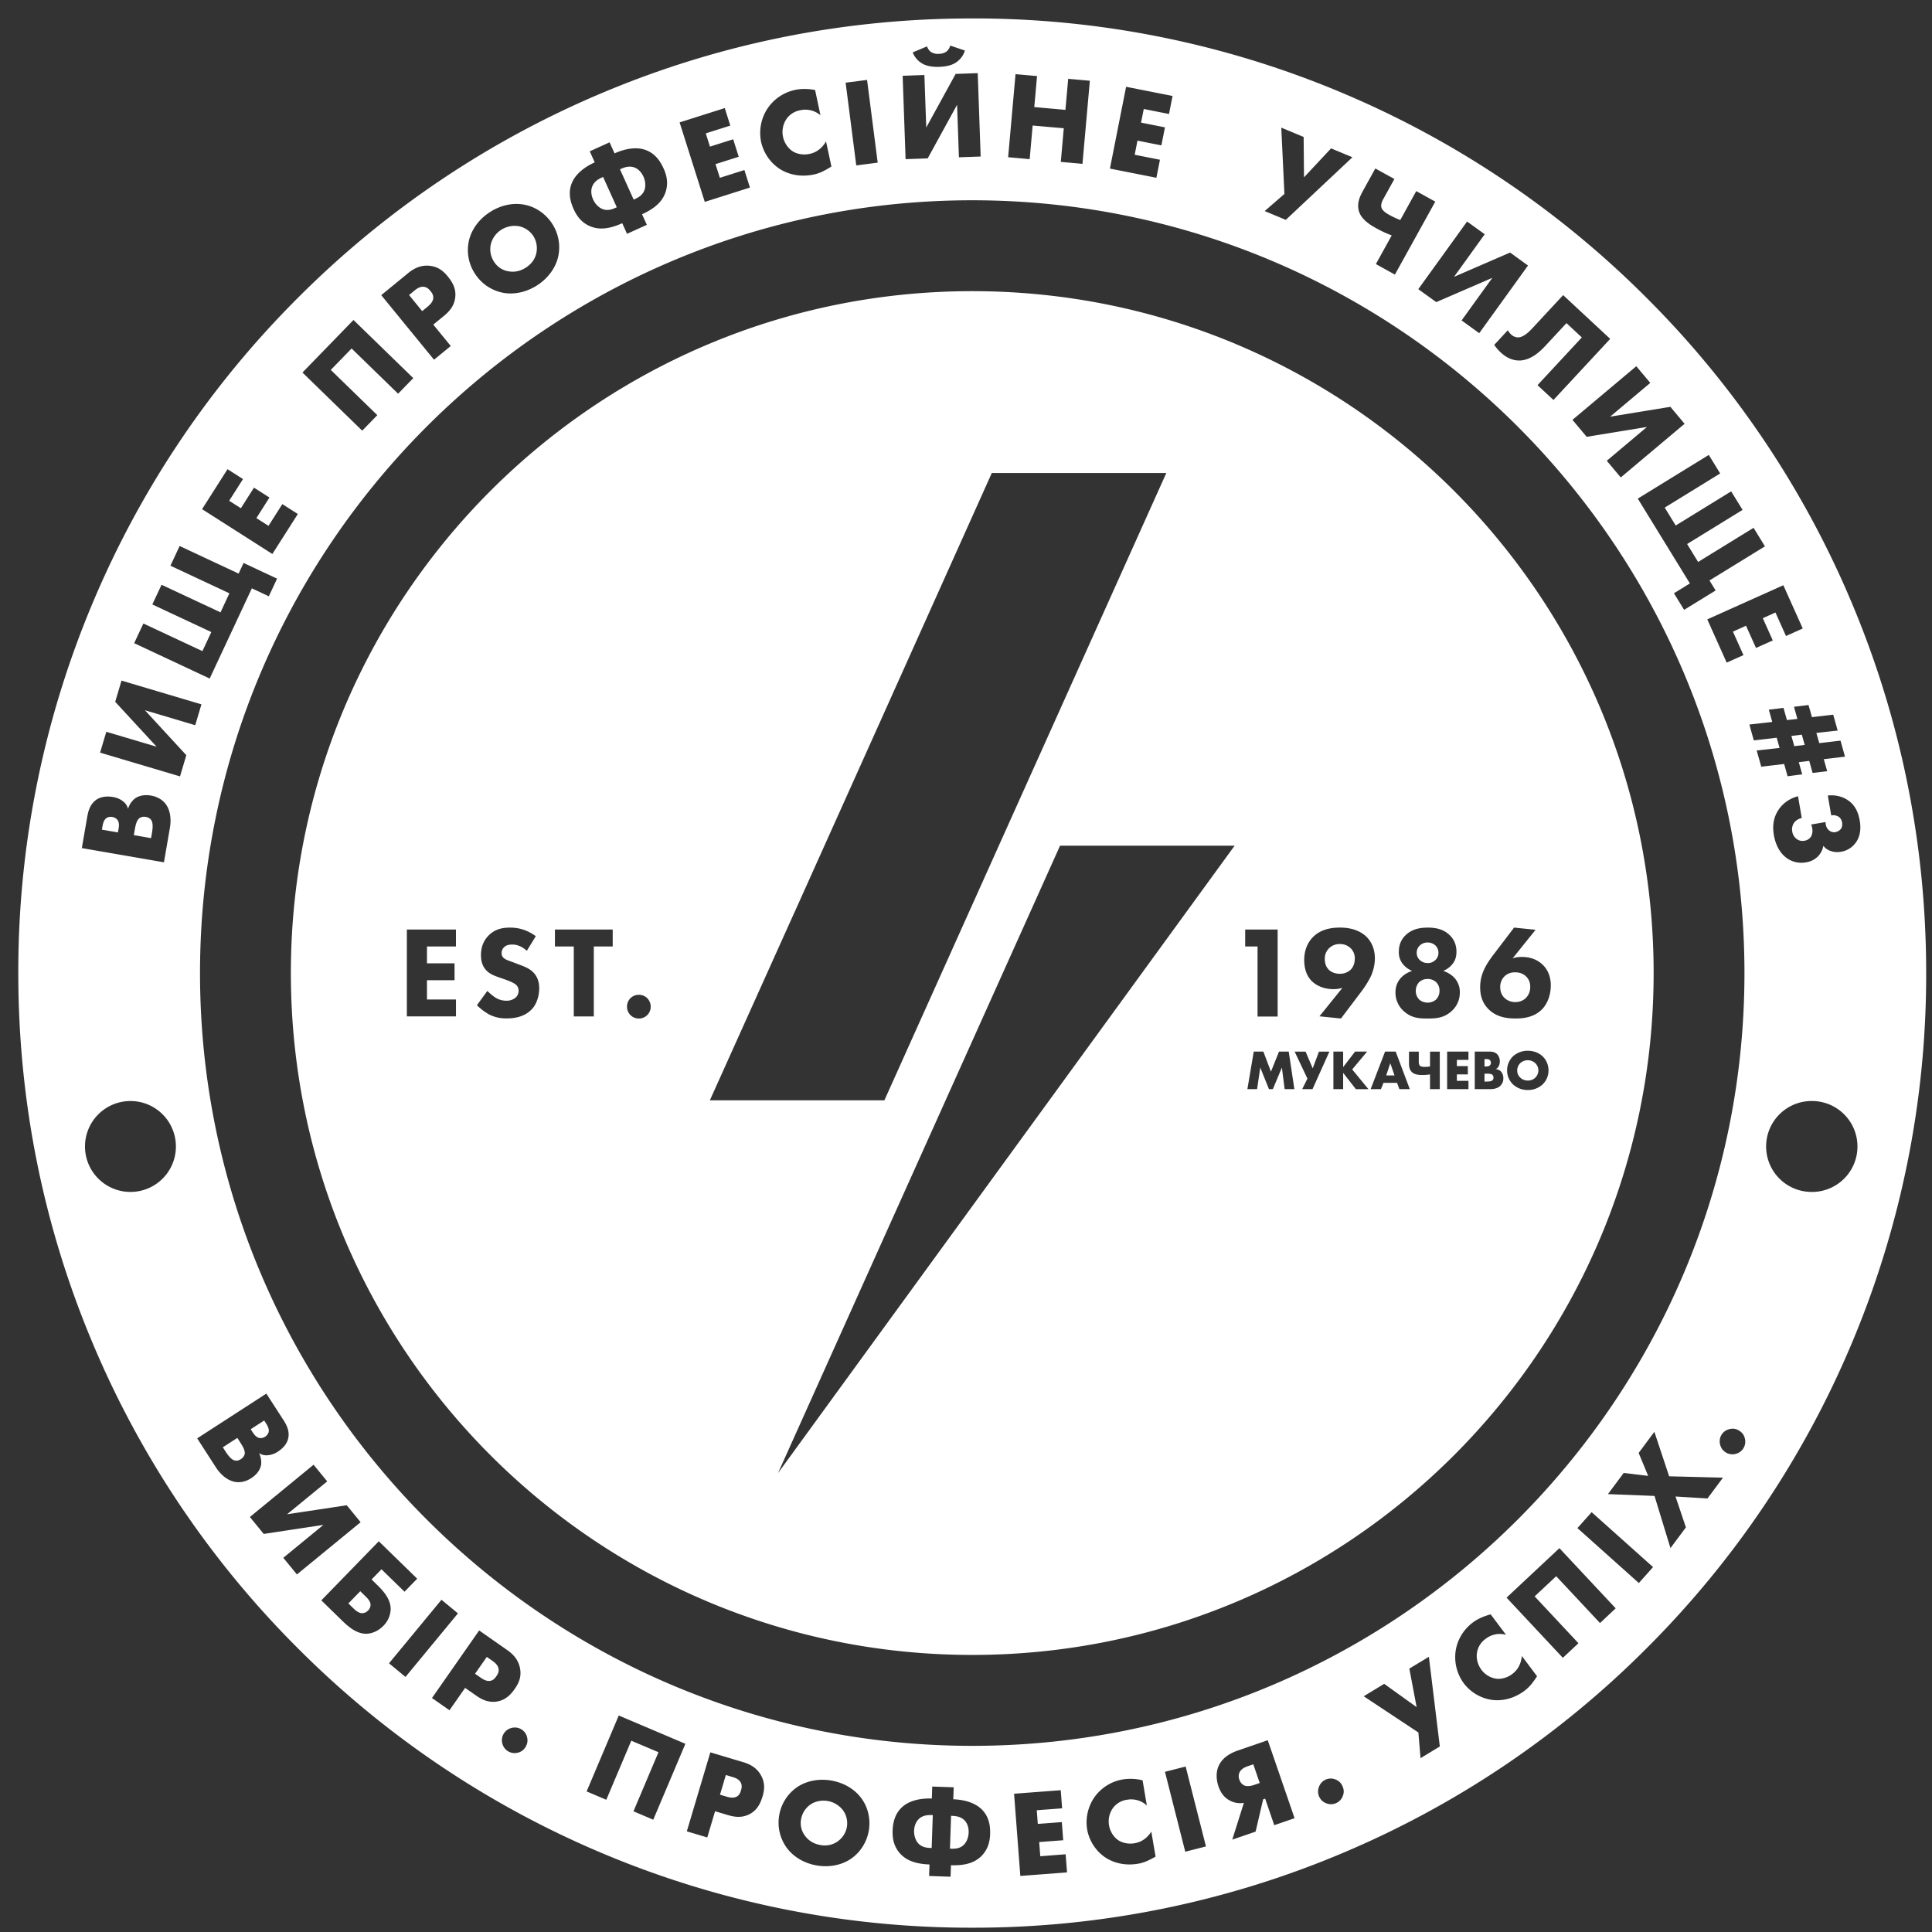
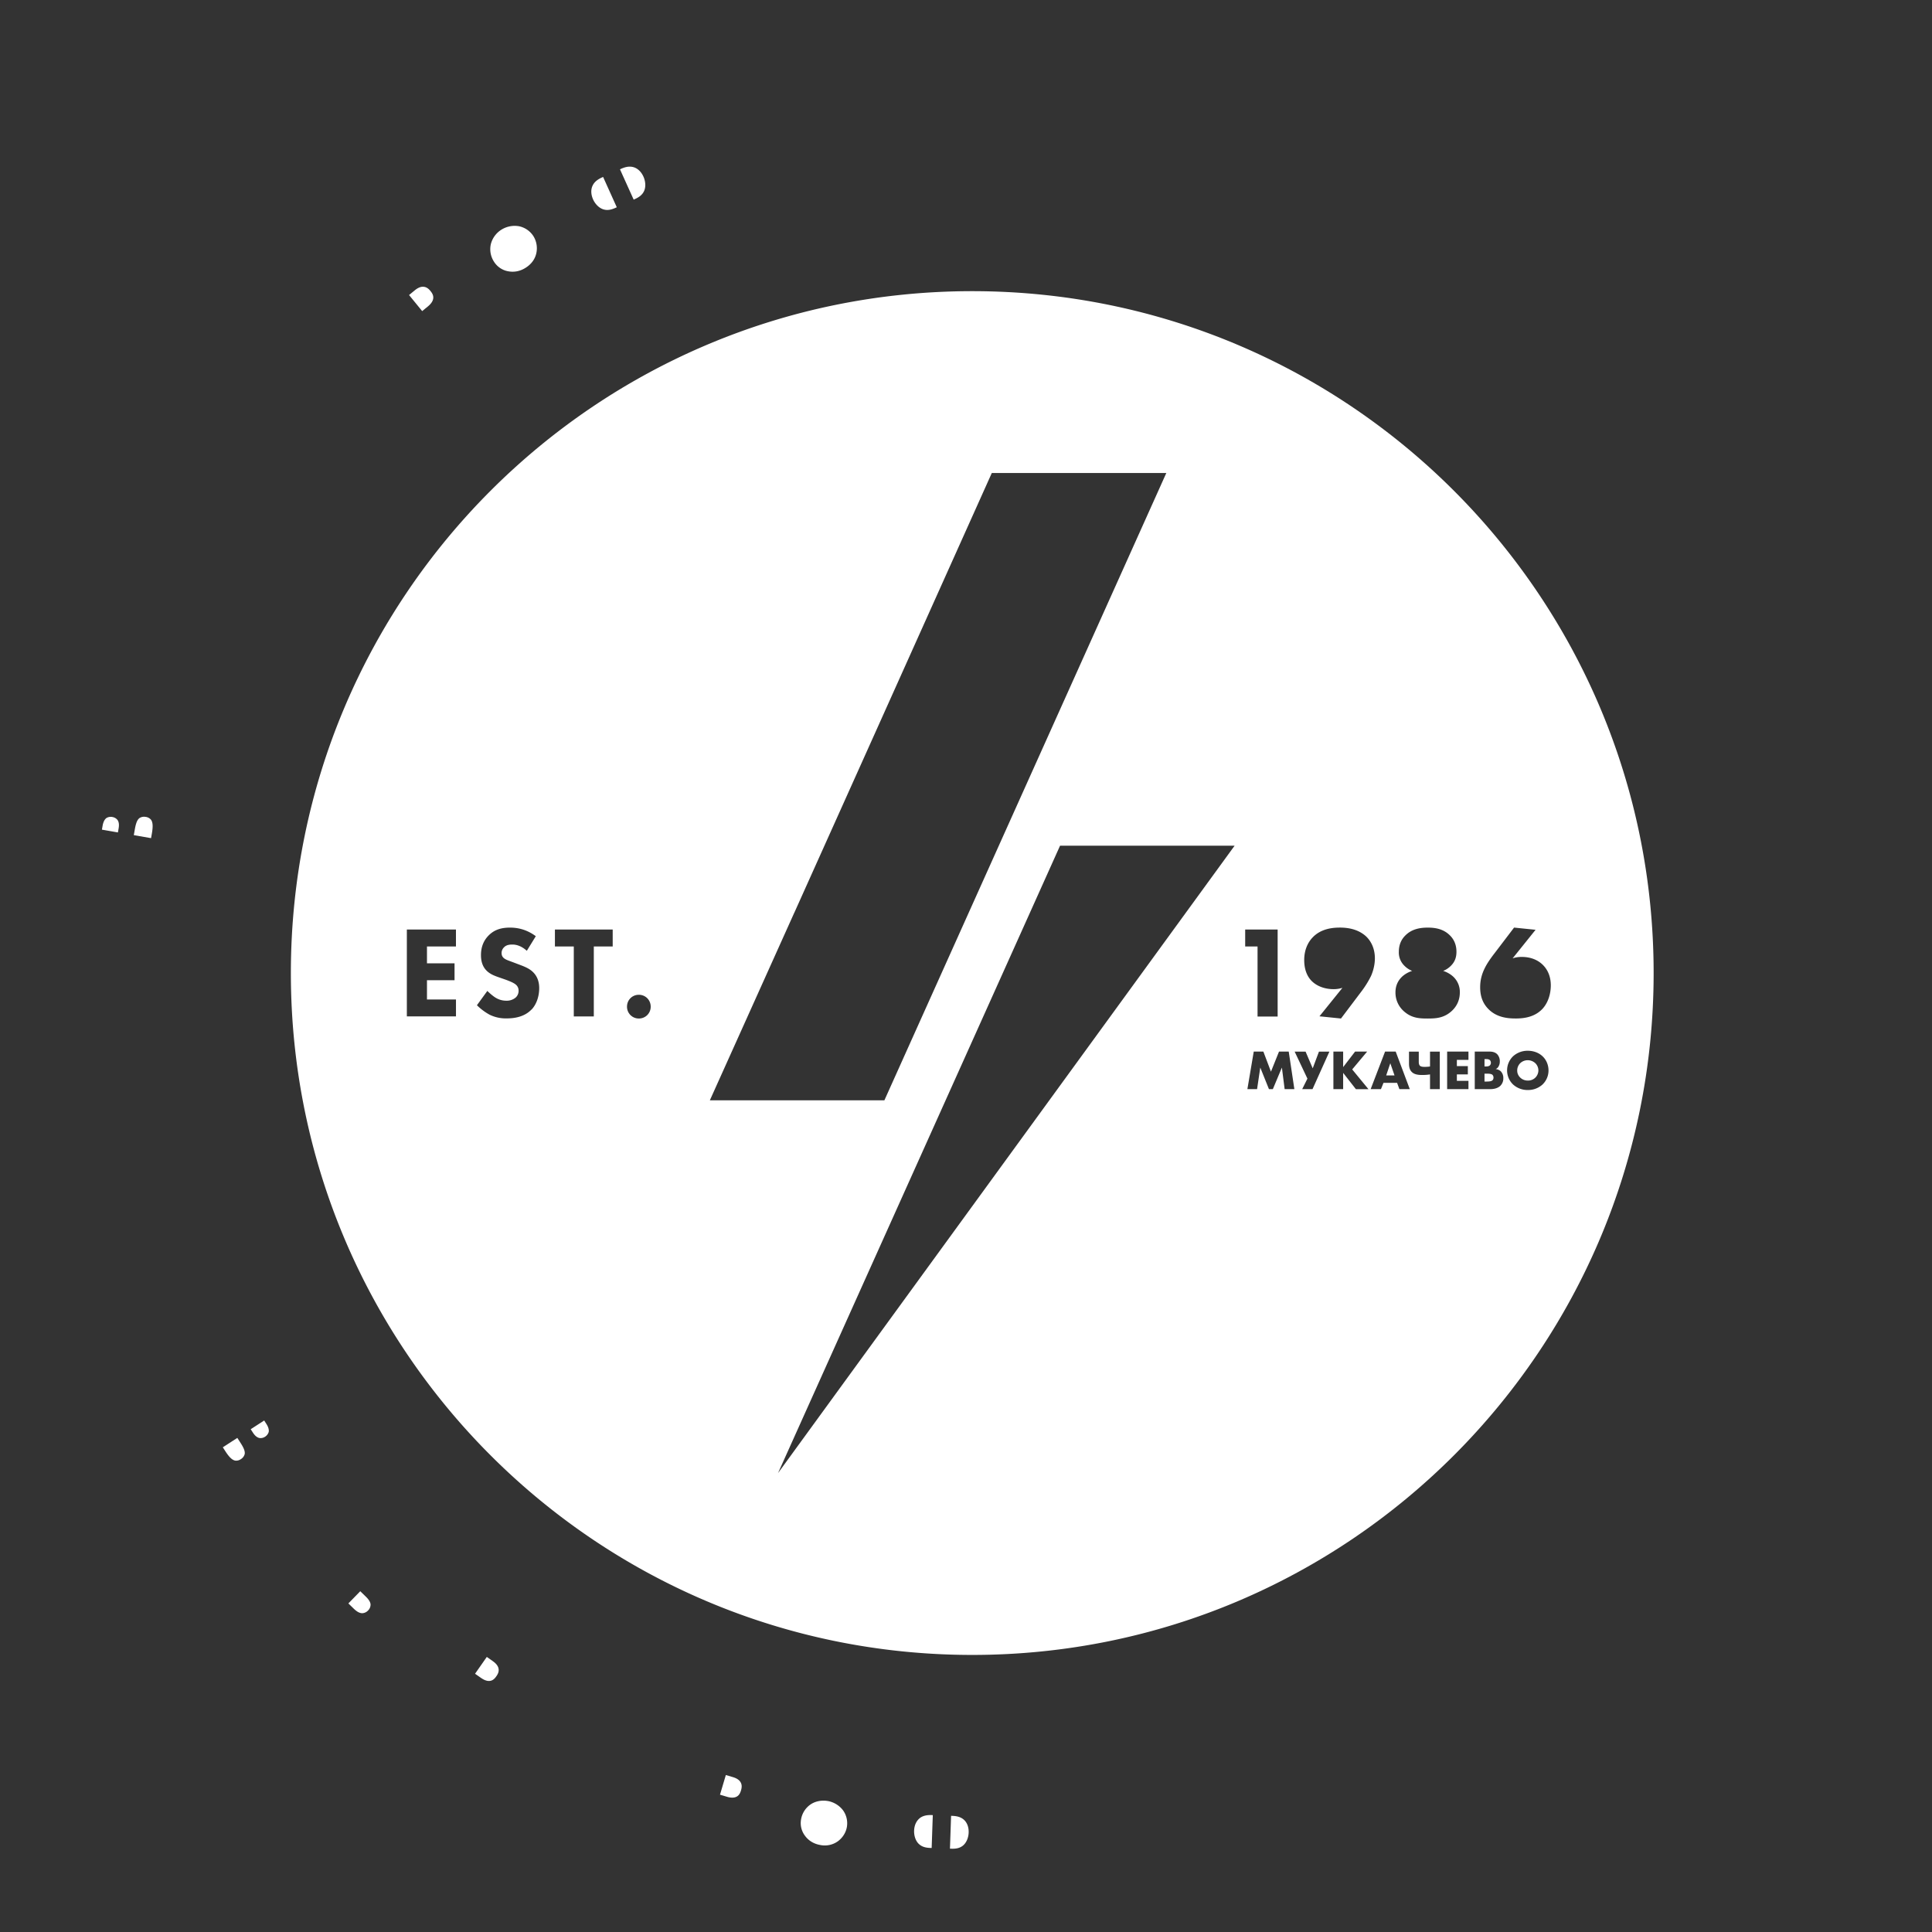
<svg xmlns="http://www.w3.org/2000/svg" width="85" height="85" fill="none">
  <rect width="100%" height="100%" fill="#333333" stroke="none" />
  <path d="m16.083 70.234-.233-.227-.523.537.234.228c.074.072.222.208.387.202a.373.373 0 0 0 .244-.118.36.36 0 0 0 .111-.27c-.013-.143-.134-.268-.219-.352h-.001Zm5.597 2.848-.263-.184-.517.74.258.18c.081.057.238.154.39.135.15-.014.239-.132.288-.203.057-.08.123-.194.099-.33-.024-.155-.157-.269-.255-.337v-.001Zm-10.265-9.816a.35.35 0 0 0 .248-.057.375.375 0 0 0 .158-.206c.018-.083-.003-.205-.104-.36l-.094-.147-.593.384.095.146c.053.083.15.213.29.24Zm-.974-.004-.638.413.115.178c.142.219.283.387.439.408a.35.35 0 0 0 .237-.063.369.369 0 0 0 .17-.22c.033-.157-.09-.357-.217-.553l-.106-.164Zm30.007 16.745c-.112.094-.222.27-.231.536-.007.201.055.427.192.567.153.157.347.186.531.192l.049.002.05-1.446-.043-.002c-.158-.005-.375.003-.55.15l.002.001Zm-8.207-1.822-.307-.091-.257.865.302.09c.094.029.274.07.413.004.137-.06.184-.2.209-.284.028-.094.054-.221-.011-.344-.072-.14-.233-.206-.348-.24Zm4.179 1.053c-.257-.045-.546 0-.772.159a.994.994 0 0 0-.405.652.923.923 0 0 0 .17.713c.142.196.363.356.673.41a.99.99 0 0 0 .765-.155c.194-.137.36-.362.408-.636a.978.978 0 0 0-.17-.736 1.084 1.084 0 0 0-.668-.408l-.001.001ZM27.924 8.763c.17-.077.342-.18.424-.385.073-.185.045-.42-.038-.605-.111-.246-.281-.369-.422-.413-.219-.07-.426.006-.571.07l-.04.02.602 1.333.045-.02Zm-1.401.44c.209.075.398.014.568-.064l.045-.02-.602-1.334-.04.018c-.146.066-.34.171-.43.382-.06.135-.08.344.03.59.084.186.242.362.429.428Zm-4.18 2.729c.24.05.514.02.784-.152.274-.173.415-.401.468-.636a1.013 1.013 0 0 0-.127-.754.994.994 0 0 0-.627-.435 1.1 1.1 0 0 0-.778.148 1.06 1.06 0 0 0-.47.645 1.01 1.01 0 0 0 .14.765.933.933 0 0 0 .61.42ZM41.887 79.89l-.043-.002-.05 1.445.048.002c.184.007.38-.008.544-.154.146-.132.224-.351.231-.552.01-.267-.087-.45-.192-.552-.163-.158-.38-.181-.538-.187ZM18.94 12.804c-.064-.077-.155-.172-.295-.186-.158-.019-.305.08-.398.156l-.25.206.577.707.247-.202c.077-.063.215-.19.237-.345.026-.15-.063-.268-.119-.336ZM6.416 35.942a.374.374 0 0 0-.275.047c-.134.094-.18.327-.22.559l-.034.195.759.132.037-.211c.044-.26.055-.482-.046-.606a.362.362 0 0 0-.22-.117v.001Zm-1.473.002a.373.373 0 0 0-.259.045c-.07.05-.138.154-.17.34l-.03.172.704.123.03-.173c.017-.098.035-.263-.05-.378a.358.358 0 0 0-.224-.128h-.001Z" fill="#fff" />
-   <path d="M81.444 26.46a41.842 41.842 0 0 0-8.993-13.348 41.83 41.83 0 0 0-13.339-9A41.684 41.684 0 0 0 42.774.811c-5.664 0-11.16 1.11-16.338 3.301a41.82 41.82 0 0 0-13.338 9 41.835 41.835 0 0 0-8.993 13.349 41.76 41.76 0 0 0-3.3 16.35c0 5.669 1.11 11.169 3.3 16.35a41.862 41.862 0 0 0 8.992 13.348 41.828 41.828 0 0 0 13.34 9 41.686 41.686 0 0 0 16.337 3.302 41.691 41.691 0 0 0 16.338-3.303 41.817 41.817 0 0 0 13.34-8.999 41.848 41.848 0 0 0 8.992-13.348 41.768 41.768 0 0 0 3.3-16.35c0-5.668-1.11-11.17-3.3-16.35Zm.377 9.644c.047.272.054.64-.165.955a.997.997 0 0 1-.649.413.876.876 0 0 1-.462-.032.629.629 0 0 1-.324-.23.896.896 0 0 1-.257.486.923.923 0 0 1-.505.243 1.105 1.105 0 0 1-.846-.185c-.229-.161-.477-.476-.57-1.014-.06-.346-.043-.735.197-1.1.136-.213.407-.488.865-.61l.165.959a.57.57 0 0 0-.338.209.508.508 0 0 0-.079.392.491.491 0 0 0 .221.342.432.432 0 0 0 .317.057.42.42 0 0 0 .295-.196.567.567 0 0 0 .043-.364.529.529 0 0 0-.048-.154l.635-.108c.004.194.08.304.157.368a.34.34 0 0 0 .275.076.409.409 0 0 0 .244-.142c.05-.07.07-.179.051-.282a.369.369 0 0 0-.137-.244.459.459 0 0 0-.34-.07l-.15-.873c.383-.043.698.075.89.21.321.219.455.547.514.894h.002Zm-6.14-15.274-2.44 1.502.483.788 2.44-1.502.502.815-2.44 1.502.484.789 2.44-1.502.5.815-2.44 1.501.271.44-1.386.853-.449-.73.703-.432-2.293-3.732 3.124-1.922.501.815Zm1.068 21.98c0 18.748-15.242 34-33.975 34-18.732 0-33.974-15.252-33.974-34 0-18.747 15.24-33.999 33.974-33.999 18.734 0 33.975 15.252 33.975 34Zm-4.143-25.964-1.768 1.486 2.652-.433.625.746-2.808 2.36-.615-.733 1.767-1.487-2.651.433-.626-.746 2.808-2.36.616.734Zm-5.212-2.378 1.378-1.484 2.07 1.925-2.496 2.688-.702-.651 1.95-2.1-.676-.63-.91.98c-.239.257-.637.646-1.142.665-.268.006-.556-.089-.841-.355a2.111 2.111 0 0 1-.285-.332l.598-.645a.725.725 0 0 0 .136.178.462.462 0 0 0 .308.137c.082 0 .283-.022.612-.377Zm-2.072-4.162-1.351 1.874 2.467-1.069.788.571-2.146 2.976-.776-.56 1.352-1.874-2.467 1.068-.79-.57 2.147-2.976.775.56h.001Zm-5.364-1.898.551-.996.838.463-.482.871c-.052.091-.126.25-.087.386.04.142.227.259.339.319.163.091.322.166.49.228l.702-1.271.837.463-1.776 3.21-.837-.463.697-1.261a4.925 4.925 0 0 1-.695-.323c-.236-.13-.627-.366-.743-.725-.11-.345.035-.666.166-.901ZM56.37 5.615l.985.41.016 1.777 1.191-1.274.939.391-2.931 2.754-.929-.387.868-.753-.138-2.918h-.001Zm-6.826-1.797 2.044.404-.157.793-1.11-.22-.12.599 1.052.209-.157.793-1.052-.209-.122.621 1.111.22-.157.793-2.044-.404.712-3.6Zm-4.865-.555.947.083-.122 1.365 1.37.122.122-1.365.953.084-.325 3.656-.953-.085.131-1.48-1.37-.12-.13 1.479-.948-.085.325-3.655Zm-3.894-1.221c.036.103.106.2.184.251a.56.56 0 0 0 .338.076.605.605 0 0 0 .333-.099.52.52 0 0 0 .166-.264l.646.218a.976.976 0 0 1-.431.55c-.157.093-.375.155-.7.167-.208.008-.478-.01-.697-.119a.979.979 0 0 1-.469-.517l.63-.264ZM40.669 3.3l.082 2.31 1.293-2.358.972-.034.129 3.668-.957.034-.08-2.31-1.293 2.358-.973.034-.129-3.668.956-.034Zm-2.522.216.468 3.64-.943.122-.468-3.64.943-.122Zm-4.399 1.289c.248-.391.675-.73 1.235-.85.172-.037.462-.071.877.003l.237 1.113a1.022 1.022 0 0 0-.896-.219.932.932 0 0 0-.594.375 1.028 1.028 0 0 0-.155.804c.054.247.215.5.44.636.188.112.456.162.72.105.14-.029.481-.12.73-.55l.237 1.104c-.342.214-.537.3-.769.35-.623.133-1.144-.015-1.501-.241a1.93 1.93 0 0 1-.823-1.19 1.968 1.968 0 0 1 .26-1.44h.002Zm-1.861-.049.243.77-1.079.342.184.583 1.022-.324.244.77-1.022.324.191.602 1.08-.342.244.771-1.987.63L29.9 5.385l1.987-.63v.002Zm-6.731 3.302c.155-.391.549-.707 1.01-.915l-.22-.486.872-.395.22.486c.461-.209.959-.294 1.354-.153.445.155.673.528.8.81.139.305.233.673.07 1.103-.123.315-.383.633-1.015.918l.211.466-.872.395-.21-.467c-.632.286-1.042.273-1.36.156-.429-.161-.643-.476-.781-.782-.127-.28-.256-.699-.08-1.135v-.001Zm-4.518 2.5c.125-.502.47-.944.93-1.235.458-.292 1.004-.418 1.512-.315.526.102.962.437 1.224.851a1.9 1.9 0 0 1 .246 1.466c-.125.503-.47.943-.929 1.235-.46.292-1.005.418-1.513.316a1.901 1.901 0 0 1-1.22-.847 1.893 1.893 0 0 1-.25-1.47Zm-2.692 1.466c.246-.202.54-.364.928-.333.396.032.634.235.828.473.184.226.371.515.327.913-.043.399-.282.644-.503.825l-.464.38.77.941-.737.603-2.322-2.84 1.174-.962Zm-2.394 2.054 2.63 2.558-.667.686-2.046-1.99-.916.943 2.047 1.99-.664.683-2.629-2.558 2.245-2.312Zm-5.543 6.564.682.435-.608.955.515.328.575-.905.682.434-.575.906.533.34.608-.956.682.435-1.12 1.759-3.093-1.972 1.12-1.759Zm-3.699 6.79 2.595 1.215.392-.839-2.595-1.214.405-.867 2.595 1.214.39-.838-2.594-1.214.405-.867 2.595 1.214.218-.468 1.474.69-.363.777-.747-.35-1.855 3.968-3.322-1.556.406-.867.002.001Zm-2.467 8.482c.045-.26.136-.562.418-.743.157-.101.396-.16.715-.105a.948.948 0 0 1 .426.18c.128.1.195.196.231.341a.91.91 0 0 1 .303-.456c.166-.121.415-.179.702-.13.34.06.552.23.663.39.168.23.25.596.172 1.041l-.26 1.506-3.613-.625.242-1.4Zm1.94 16.526a2 2 0 1 1 .002-3.999 2 2 0 0 1-.002 3.999Zm2.414-19.215-.277.933-3.516-1.045.273-.918 2.214.658-1.823-1.976.278-.934 3.516 1.046-.273.917-2.213-.658 1.821 1.977Zm2.12 31.967c-.275-.055-.58-.265-.822-.64l-.82-1.27 3.043-1.969.762 1.178c.141.22.277.5.193.82-.047.179-.18.382-.449.556a.942.942 0 0 1-.43.156.57.57 0 0 1-.397-.094c.085.173.115.38.086.534-.038.2-.182.41-.424.566-.286.187-.553.204-.742.163Zm2.746 4.077-.599-.732 1.765-1.448-2.626.398-.609-.745 2.802-2.3.6.733-1.766 1.447 2.626-.396.61.745-2.803 2.299v-.001Zm3.05 2.61c-.405.001-.746-.271-1.058-.574l-.918-.896 2.528-2.599 1.69 1.646-.558.573-1.014-.987-.435.448.264.26c.332.322.579.66.576 1.053a1.091 1.091 0 0 1-.325.73c-.205.21-.476.341-.752.345h.001Zm1.002 1.3 2.308-2.796.725.599-2.308 2.796-.725-.599Zm3.833 1.42-.485-.339-.688.984-.77-.538 2.076-2.973 1.23.86c.259.182.491.418.566.795.076.385-.055.665-.229.915-.165.236-.39.49-.779.556-.39.065-.688-.097-.92-.26Zm2.177 2.255a.526.526 0 0 1-.344.257.556.556 0 0 1-.681-.408.555.555 0 0 1 .408-.681.552.552 0 0 1 .682.414.526.526 0 0 1-.066.418Zm5.615 3.206-.87-.37 1.1-2.599-1.196-.507-1.1 2.599-.865-.368 1.414-3.34 2.931 1.245-1.414 3.34Zm4.807-1.021c-.083.276-.215.589-.566.774-.35.184-.684.124-.953.044l-.568-.169-.343 1.152-.9-.268 1.035-3.476 1.437.429c.302.09.598.24.787.575.193.34.158.648.072.94l-.001-.001Zm4.675 1.51c-.082.471-.35.938-.793 1.236-.424.285-.97.378-1.5.287-.53-.092-1.012-.364-1.315-.775a1.881 1.881 0 0 1-.332-1.432 1.88 1.88 0 0 1 .794-1.242c.425-.285.97-.378 1.501-.286.53.092 1.012.363 1.316.775.317.424.412.96.33 1.436h-.001Zm5.34.139c-.012.331-.091.698-.422 1.007-.247.225-.617.392-1.301.368l-.019.506-.944-.034.018-.506c-.684-.024-1.042-.216-1.273-.458-.31-.331-.36-.703-.35-1.035.012-.304.08-.731.428-1.04.31-.278.797-.386 1.297-.368l.018-.527.945.033-.02.527c.5.018.98.16 1.268.46.325.33.364.762.354 1.067Zm1.328 1.845-.275-3.616 2.053-.155.061.797-1.116.084.046.602 1.057-.08.061.798-1.057.08.048.624 1.116-.086.061.797-2.053.156-.002-.001Zm5.177-.537c-.621.106-1.13-.061-1.474-.3a1.897 1.897 0 0 1-.763-1.21 1.948 1.948 0 0 1 .317-1.411 1.92 1.92 0 0 1 1.255-.788 2.24 2.24 0 0 1 .867.039l.188 1.11a1.01 1.01 0 0 0-.875-.254.92.92 0 0 0-.603.345 1.016 1.016 0 0 0-.185.787c.042.246.19.504.408.649.18.118.444.178.706.133.14-.023.48-.097.745-.512l.188 1.1c-.347.195-.543.273-.773.313h-.001Zm2.079-.528-.893-3.515.91-.233.894 3.516-.911.232Zm3.916-1.167-.401-1.167-.088.03-.332 1.42-1.027.353.511-1.618a.959.959 0 0 1-.6-.093c-.243-.123-.408-.319-.515-.628-.117-.339-.103-.666.005-.904.184-.414.61-.596.84-.676l1.321-.455 1.18 3.43-.893.308h-.001Zm3.015-1.284a.553.553 0 0 1-.727.32.552.552 0 0 1-.319-.727.549.549 0 0 1 .735-.316.52.52 0 0 1 .3.296c.073.164.062.3.011.428Zm3.42-1.663-.094-1.132-2.405-1.593.9-.547 1.427 1.024-.32-1.694.86-.52.481 3.946-.85.515h.001Zm4.582-2.972c-.504.378-1.033.462-1.448.405a1.896 1.896 0 0 1-1.23-.728 1.945 1.945 0 0 1-.362-1.4c.061-.454.305-.934.757-1.274.139-.105.385-.254.788-.36l.675.9a1.009 1.009 0 0 0-.894.175.919.919 0 0 0-.379.583c-.054.299.04.58.194.785a1 1 0 0 0 .658.39c.215.023.476-.044.689-.204.114-.085.382-.307.428-.798l.669.893c-.219.333-.359.492-.545.632Zm3.315-2.974-1.928-2.061-.948.887 1.927 2.061-.686.643-2.477-2.648 2.325-2.177 2.476 2.647-.69.648Zm1.707-1.762L69.4 67.23l.626-.7 2.702 2.415-.626.702Zm3.02-3.719-1.406-.087.458 1.359-.68.91-.702-2.294-2.049-.08.695-.932 1.075.13-.418-1.01.691-.929.65 1.957 2.369.06-.682.914-.001.002Zm1.583-2.21a.552.552 0 0 1-.352.25.554.554 0 0 1-.675-.418.549.549 0 0 1 .423-.676.52.52 0 0 1 .416.07c.153.095.22.213.252.348a.553.553 0 0 1-.065.426Zm-.463-35.929.463 1.034-.737.331-.854-1.903 3.346-1.502.854 1.903-.737.331-.464-1.034-.556.25.439.979-.738.331-.44-.978-.576.26v-.002Zm1.044 5.231 1.009-.112-.127-.45-1.007.118-.196-.699 1.008-.113-.152-.54.646-.078.151.535.46-.05-.15-.535.64-.077.151.534.935-.11.196.7-.937.104.128.449.934-.11.198.705-.934.11.15.53-.642.077-.148-.53-.459.056.15.535-.643.084-.152-.54-1.007.12-.2-.71-.002-.003Zm2.48 19.42a2 2 0 1 1 .001-3.998 2 2 0 0 1-.001 3.999Z" fill="#fff" />
-   <path d="m79.4 32.773-.128-.45-.458.055.127.45.459-.055ZM54.888 77.71c-.092.032-.26.095-.345.25a.402.402 0 0 0-.017.334.435.435 0 0 0 .209.256c.122.055.303.028.436-.019l.252-.086-.283-.823-.252.087Zm7.91-34.638a.517.517 0 0 0-.361.138.569.569 0 0 0-.149.379.54.54 0 0 0 .149.384c.097.092.24.138.373.138a.555.555 0 0 0 .373-.138.54.54 0 0 0 .149-.39.502.502 0 0 0-.149-.373.547.547 0 0 0-.384-.139Zm-3.853-1.539a.667.667 0 0 0-.458.172.63.63 0 0 0-.201.483c0 .24.085.395.195.494.12.108.292.16.464.16a.693.693 0 0 0 .465-.166c.091-.086.195-.241.195-.505a.603.603 0 0 0-.195-.465.662.662 0 0 0-.465-.172Zm8.178 1.407a.67.67 0 0 0-.459-.16.637.637 0 0 0-.464.166.647.647 0 0 0-.196.488c0 .178.052.344.196.477.108.102.27.177.464.177.23 0 .379-.097.459-.172a.668.668 0 0 0 .2-.504.605.605 0 0 0-.2-.47v-.002Z" fill="#fff" />
  <path d="m61.167 46.78-.18.534h.366l-.186-.535Zm0 0-.18.534h.366l-.186-.535Zm0 0-.18.534h.366l-.186-.535Zm4.498.512c-.052-.052-.16-.055-.265-.055h-.088v.346h.097c.118 0 .217-.011.264-.066a.157.157 0 0 0 .034-.106.173.173 0 0 0-.042-.12Zm-.112-.426a.163.163 0 0 0 .04-.11.172.172 0 0 0-.04-.11c-.027-.028-.078-.05-.163-.05h-.078v.323h.078c.045 0 .12-.006.163-.052v-.001Zm-4.386-.087-.18.534h.366l-.186-.535Zm6.05-.134a.476.476 0 0 0-.334.132.452.452 0 0 0-.132.324c0 .146.07.247.132.307.08.077.19.132.335.132a.455.455 0 0 0 .331-.129.458.458 0 0 0 .134-.318.451.451 0 0 0-.134-.316.494.494 0 0 0-.331-.132Zm-1.817.592h-.088v.346h.097c.118 0 .217-.011.264-.066a.157.157 0 0 0 .034-.106.173.173 0 0 0-.042-.12c-.052-.05-.16-.054-.265-.054Zm.153-.371a.163.163 0 0 0 .04-.11.172.172 0 0 0-.04-.11c-.027-.028-.078-.05-.163-.05h-.078v.323h.078c.045 0 .12-.006.163-.052v-.001ZM42.775 12.81c-16.556 0-29.978 13.431-29.978 30 0 16.569 13.422 30 29.978 30 16.557 0 29.978-13.432 29.978-30 0-16.568-13.421-30-29.978-30Zm22.96 29.154.878-1.154.946.097-1.01 1.257c.115-.04.236-.063.403-.063.48 0 .779.196.945.368.138.143.332.419.332.882 0 .368-.115.758-.361 1.028-.35.378-.838.43-1.176.43-.338 0-.86-.033-1.239-.447-.251-.27-.332-.592-.332-.93 0-.608.287-1.038.614-1.469v.001Zm-3.956.516a.812.812 0 0 1-.236-.607c0-.322.12-.552.282-.712.28-.287.648-.35.992-.35s.7.063.981.35c.16.16.28.39.28.712 0 .235-.062.43-.234.607a.999.999 0 0 1-.35.236c.166.051.35.155.476.286a.918.918 0 0 1 .257.655c0 .252-.074.568-.367.832-.338.304-.694.322-1.054.322-.36 0-.706-.018-1.044-.322a1.09 1.09 0 0 1-.367-.832c0-.328.142-.534.258-.655.126-.132.309-.235.476-.286a1.004 1.004 0 0 1-.35-.236Zm-4.026-1.24c.372-.39.895-.43 1.198-.43.602 0 .946.201 1.147.384.19.178.391.494.391.97 0 .242-.057.522-.172.78a4.25 4.25 0 0 1-.448.712l-.871 1.154-.947-.097 1.01-1.252c-.133.04-.259.058-.385.058-.413 0-.75-.144-.964-.356-.206-.206-.332-.512-.332-.924 0-.568.258-.878.372-.998h.001Zm-37.692.401h-1.276v.74h1.213v.744h-1.213v.848h1.276v.744H17.9v-3.822h2.16v.746Zm3.322 2.774c-.338.355-.83.39-1.082.39a1.62 1.62 0 0 1-.756-.16 2.454 2.454 0 0 1-.562-.419l.458-.63c.097.098.252.23.355.293a.888.888 0 0 0 .481.138.611.611 0 0 0 .402-.132.398.398 0 0 0 .137-.31.338.338 0 0 0-.132-.274c-.102-.086-.338-.172-.446-.212l-.315-.11c-.178-.062-.384-.142-.533-.303-.2-.212-.229-.482-.229-.666 0-.337.103-.625.332-.859.269-.275.59-.35.946-.35.263 0 .688.046 1.134.378l-.395.642c-.287-.259-.532-.275-.641-.275-.12 0-.27.016-.372.132a.34.34 0 0 0-.097.241c0 .091.029.16.086.212.091.086.224.12.48.218l.288.109c.165.063.372.148.52.292.224.212.281.486.281.711 0 .395-.138.739-.337.946l-.003-.002Zm3.572-2.774h-.83v3.077h-.881v-3.077h-.83v-.745h2.542v.745Zm1.151 3.169a.516.516 0 0 1-.52-.522c0-.293.228-.522.52-.522.293 0 .522.23.522.522a.516.516 0 0 1-.521.522Zm6.839-4.651 3.66-8.146 5.03-11.203h7.678l-12.404 27.6H31.23l3.714-8.252h-.001ZM34.23 64.81l12.408-27.603h7.68L34.23 64.81Zm20.552-23.914h1.429v3.827h-.884v-3.082h-.544v-.746Zm1.737 7.022-.121-.95-.398.95h-.171l-.382-.95-.141.95h-.426l.28-1.652h.423l.334.883.354-.883h.428l.248 1.652h-.429.001Zm1.226 0h-.454l.23-.463-.562-1.189h.481l.314.736.275-.736h.459l-.743 1.652Zm1.908 0-.56-.716v.716h-.429v-1.652h.429v.682l.525-.682h.53l-.657.784.715.869h-.553v-.001Zm1.915 0-.102-.277h-.598l-.112.277h-.453l.634-1.652h.468l.62 1.652h-.457Zm1.777 0h-.43v-.648a2.22 2.22 0 0 1-.344.025c-.12 0-.327-.007-.45-.125-.12-.11-.131-.269-.131-.39v-.513h.43v.45c0 .047.005.126.05.17.047.047.147.051.203.051.084 0 .163-.005.242-.017v-.654h.43v1.652-.001Zm1.261-1.288h-.51v.275h.483v.364h-.483v.284h.51v.364h-.938v-1.652h.938v.364Zm1.413 1.131c-.089.093-.245.156-.448.156h-.688v-1.652h.639c.119 0 .259.018.36.129a.452.452 0 0 1 .103.309.417.417 0 0 1-.048.203.252.252 0 0 1-.133.128c.087.01.174.05.225.1a.42.42 0 0 1 .111.302.449.449 0 0 1-.121.324v.001Zm1.85-.051a.941.941 0 0 1-.651.246.94.94 0 0 1-.652-.246.856.856 0 0 1-.26-.617.86.86 0 0 1 .26-.619.946.946 0 0 1 .652-.245c.245 0 .482.084.65.245.177.167.26.4.26.62a.85.85 0 0 1-.26.616Zm-6.883-.396h.367l-.186-.535-.18.535Zm4.568-.669c-.028-.027-.08-.05-.164-.05h-.078v.324h.078c.045 0 .12-.006.163-.052a.163.163 0 0 0 .04-.11.171.171 0 0 0-.04-.11v-.002Zm.111.647c-.052-.052-.16-.055-.265-.055h-.088v.346h.097c.118 0 .217-.011.264-.066a.157.157 0 0 0 .034-.106.173.173 0 0 0-.042-.12Zm-4.498-.513-.18.535h.366l-.186-.535Zm0 0-.18.535h.366l-.186-.535Zm0 0-.18.535h.366l-.186-.535Zm0 0-.18.535h.366l-.186-.535Z" fill="#fff" />
-   <path d="M62.472 42.245a.508.508 0 0 0 .338.126c.12 0 .235-.034.332-.126a.419.419 0 0 0 .143-.327c0-.19-.103-.292-.143-.332a.507.507 0 0 0-.332-.12.486.486 0 0 0-.338.126.43.43 0 0 0-.143.326c0 .16.075.265.143.327Z" fill="#fff" />
</svg>